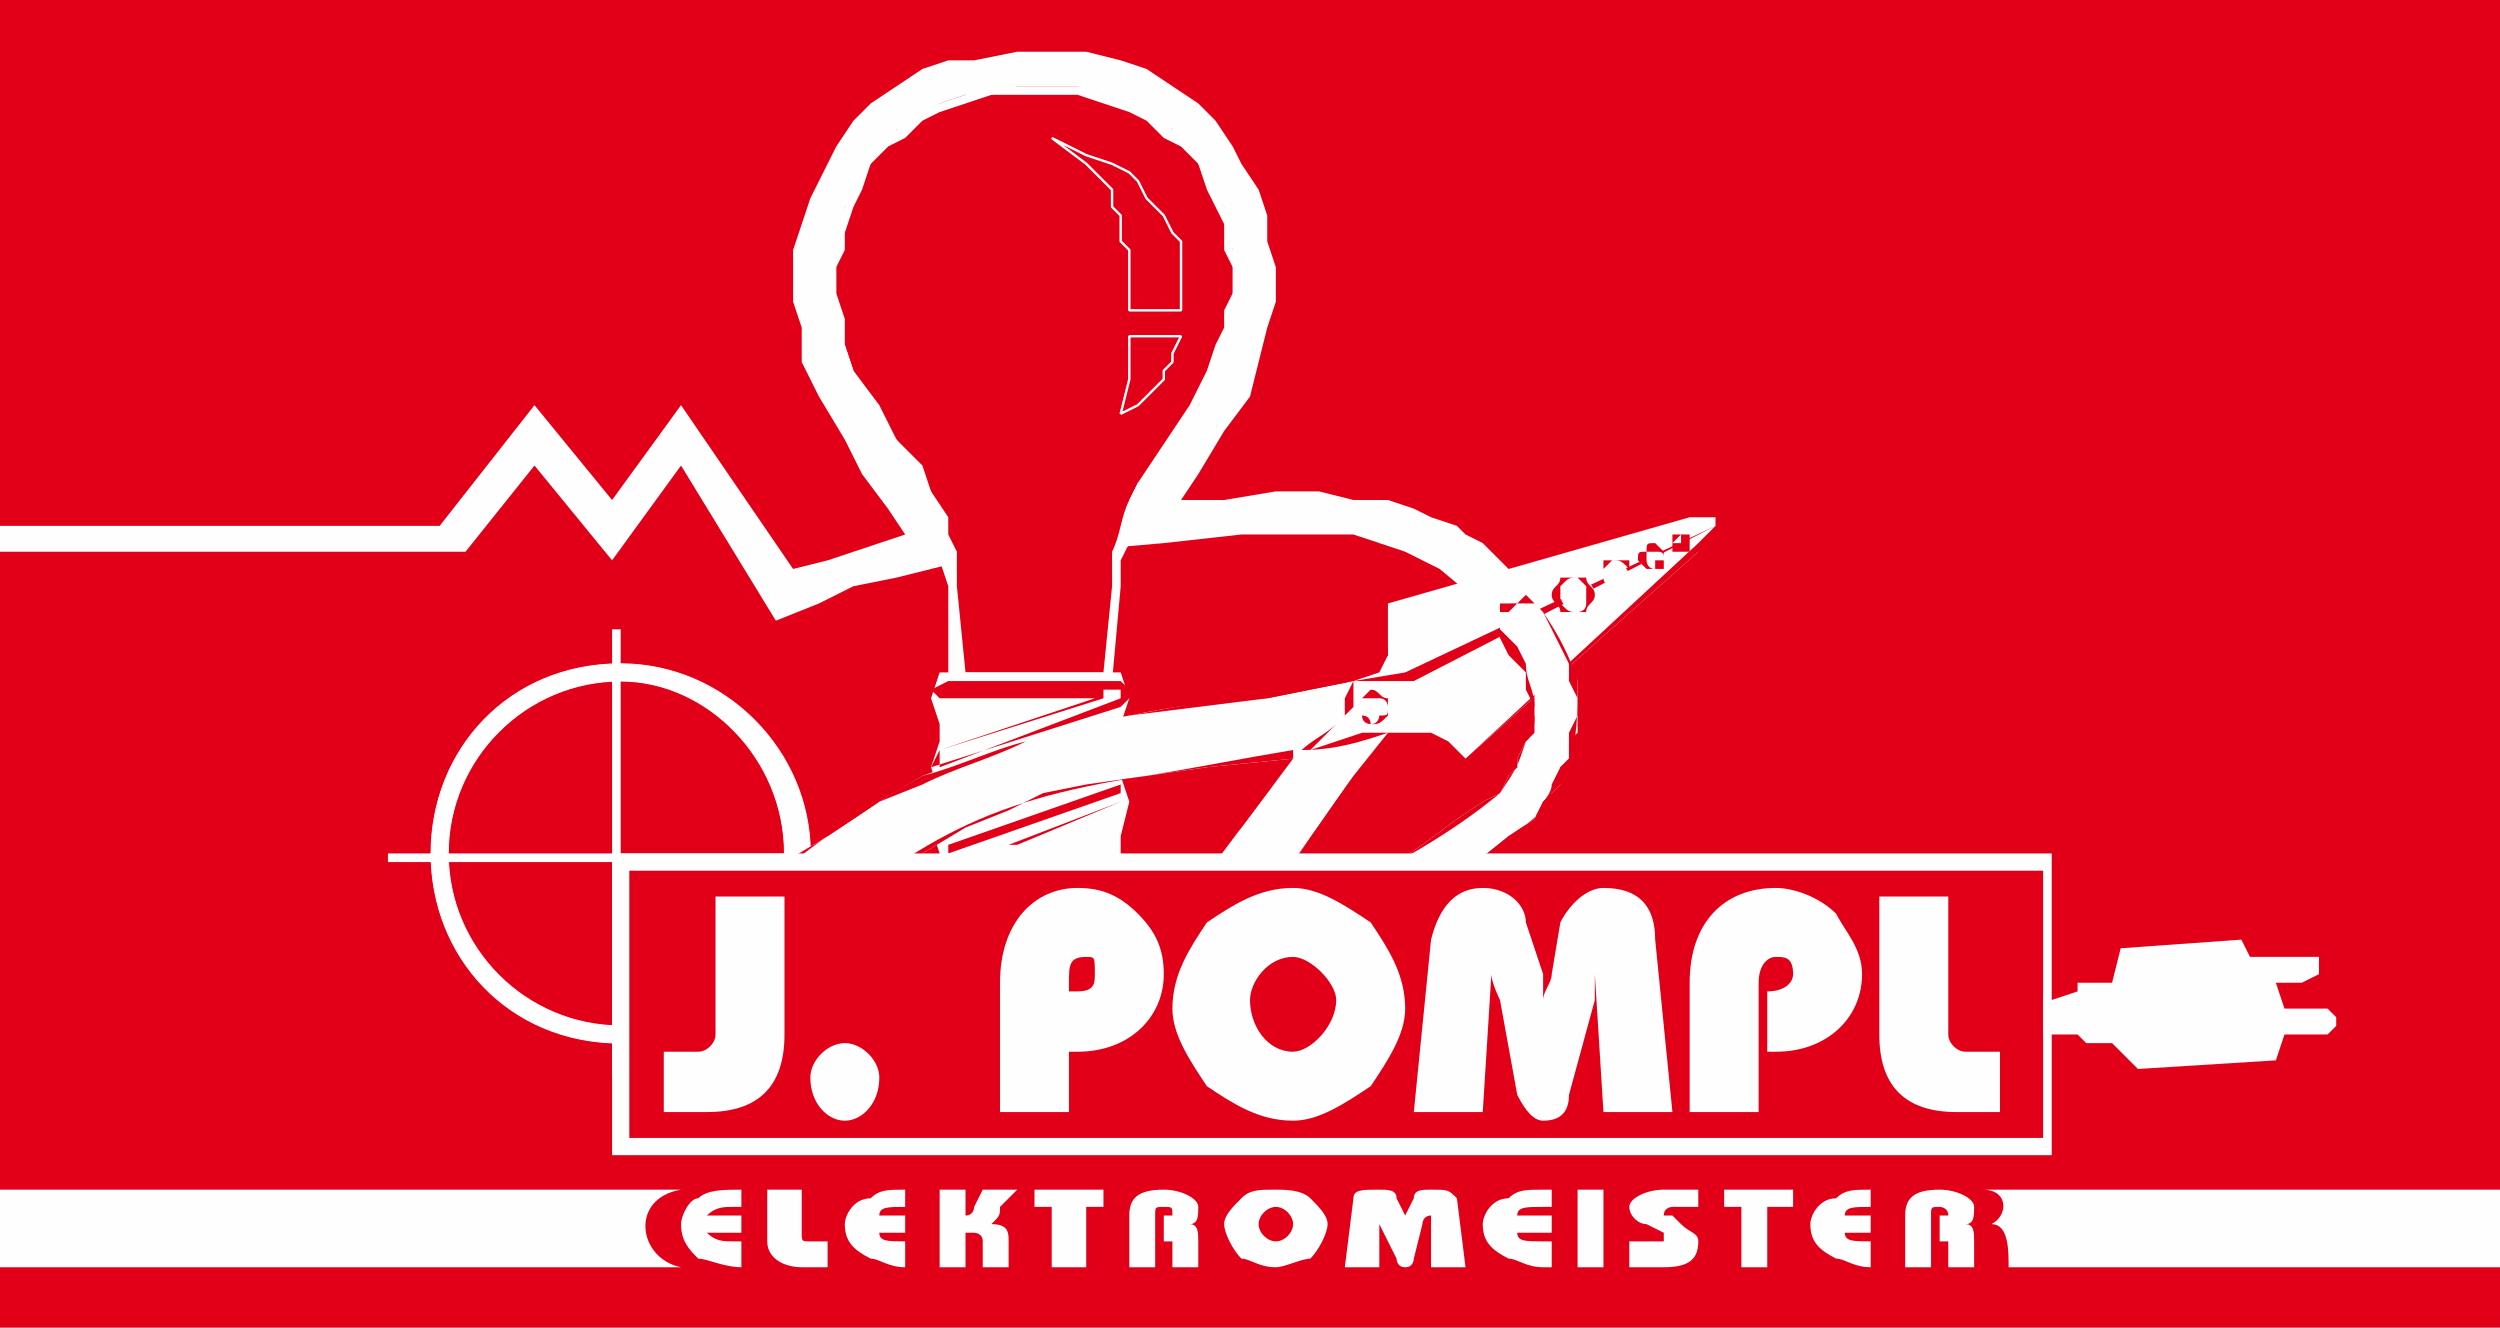
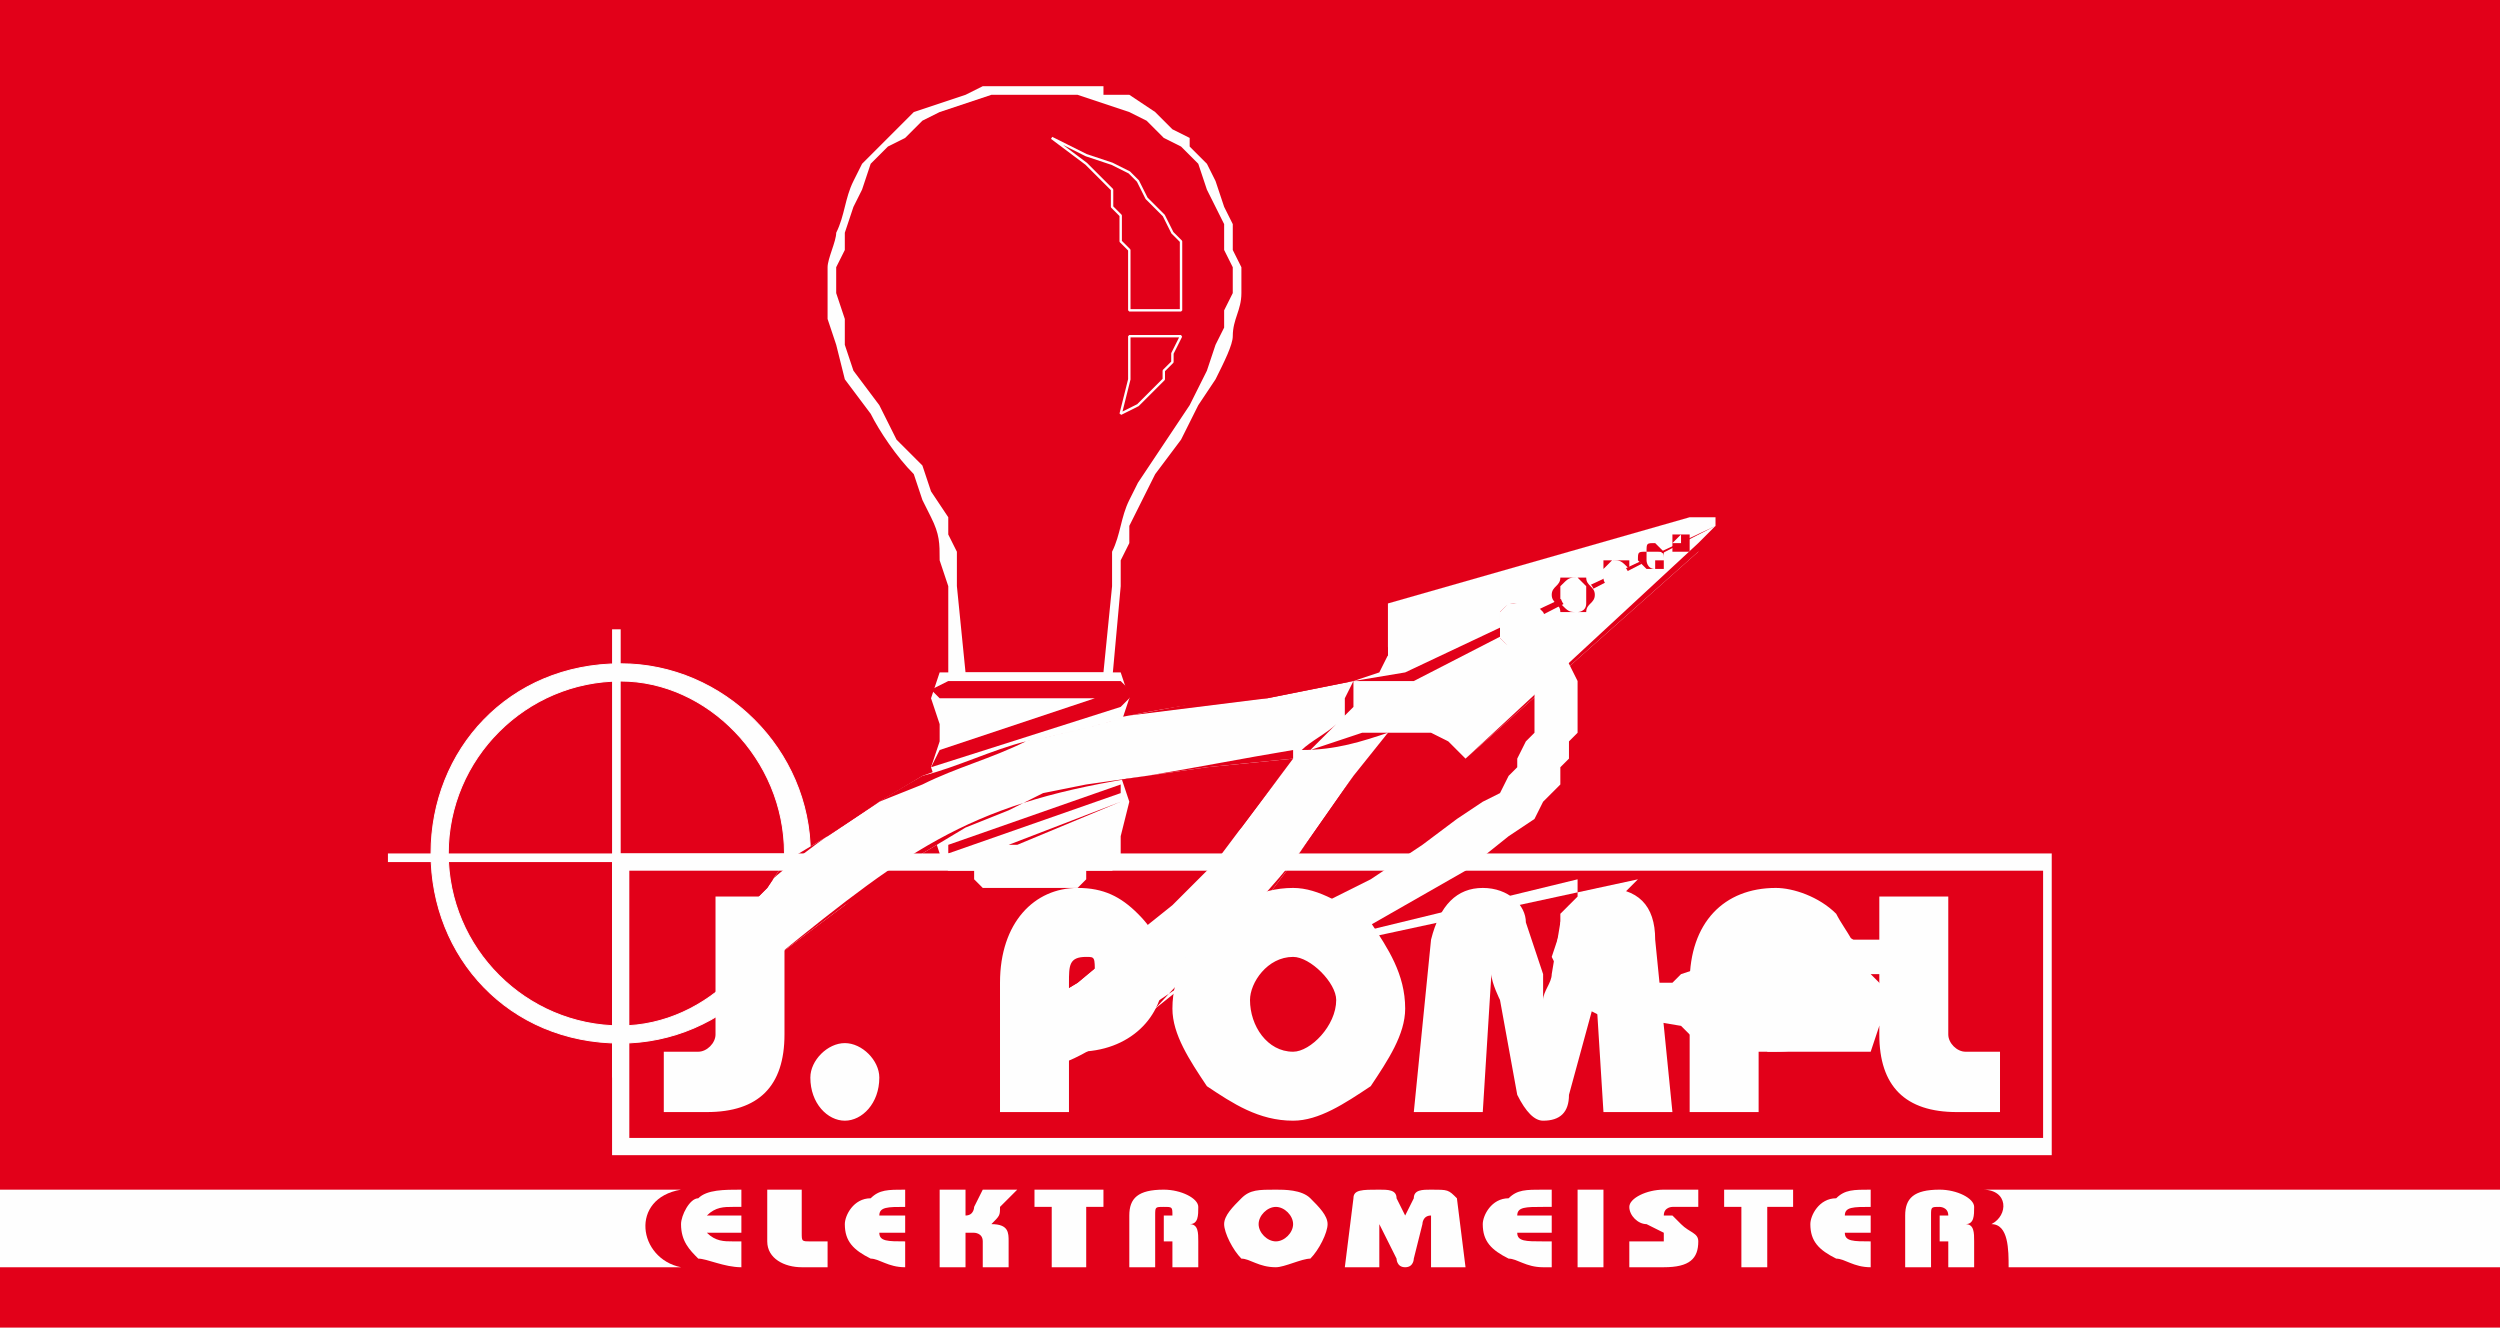
<svg xmlns="http://www.w3.org/2000/svg" xml:space="preserve" width="290px" height="154px" version="1.1" style="shape-rendering:geometricPrecision; text-rendering:geometricPrecision; image-rendering:optimizeQuality; fill-rule:evenodd; clip-rule:evenodd" viewBox="0 0 290 154">
  <defs>
    <style type="text/css">
   
    .str0 {stroke:#FEFEFE;stroke-width:0.28;stroke-linejoin:bevel}
    .str1 {stroke:#FEFEFE;stroke-width:0.112;stroke-linejoin:bevel}
    .fil4 {fill:none}
    .fil1 {fill:#FEFEFE}
    .fil2 {fill:#E20019}
    .fil3 {fill:#FEFEFE;fill-rule:nonzero}
    .fil0 {fill:#E20019;fill-rule:nonzero}
   
  </style>
  </defs>
  <g id="Ebene_x0020_1">
    <g id="_1071879648">
      <polygon class="fil0" points="0,154 290,154 290,0 0,0 " />
      <path class="fil1" d="M0 138l79 0c-6,1 -5,8 0,9l-79 0 0 -9z" />
-       <polygon class="fil1" points="90,72 79,54 71,65 62,54 54,64 48,64 48,64 0,64 0,61 51,61 62,47 71,58 79,47 92,66 96,65 99,64 102,63 105,62 103,59 100,55 98,51 95,46 93,42 93,38 92,35 92,32 92,29 93,26 94,23 96,19 97,17 99,14 101,12 104,10 107,8 110,7 113,7 118,6 122,6 126,6 130,7 133,8 136,10 139,12 141,14 143,17 144,19 146,22 147,25 147,28 148,31 148,35 147,38 146,42 145,46 142,50 139,55 137,58 142,58 148,57 153,57 157,58 161,58 164,59 166,60 169,61 170,62 172,63 174,65 177,68 173,71 167,66 165,65 163,64 160,63 157,62 153,62 149,62 144,62 135,63 112,65 104,67 99,68 95,70 " />
      <polygon class="fil2" points="111,79 111,68 110,64 109,62 109,60 108,57 106,54 104,51 101,47 99,43 98,40 97,37 97,34 97,31 97,29 98,27 98,24 100,21 101,19 103,17 104,15 107,14 109,12 112,11 115,11 118,10 121,10 125,10 128,11 131,12 133,13 136,15 138,17 139,19 140,21 142,24 142,26 143,29 143,31 143,34 143,37 142,38 142,41 141,43 139,47 136,51 134,54 132,56 131,58 131,60 130,62 130,64 129,68 129,79 " />
      <path class="fil3" d="M110 79l0 -11 -1 -3c0,-2 0,-3 -1,-5l-1 -2 -1 -3c-2,-2 -4,-5 -5,-7l-3 -4 0 0 -1 -4 0 0 -1 -3 0 0 0 -3 0 -3 0 0c0,-1 1,-3 1,-4l0 0c1,-2 1,-4 2,-6l0 0 1 -2 0 0 2 -2 0 0 2 -2 0 0 2 -2 0 0 3 -1 0 0 3 -1 0 0 2 -1 0 0 4 0 0 0 3 0 4 0 0 0 3 0 0 1 3 0 0 0 3 2 0 0 2 2 0 0 2 1 0 1 2 2 1 2 0 0 1 3 0 0 1 2 0 3 0 0 1 2 0 0 0 3 0 0c0,2 -1,3 -1,5l0 0c0,1 -1,3 -2,5l0 0 -2 3 0 0 -2 4 -3 4 -1 2 -1 2 -1 2 0 2 -1 2 0 3 -1 11 0 0 -18 1 -1 -1zm1 -11l1 10 16 0 1 -10 0 -4 0 0c1,-2 1,-4 2,-6l1 -2 0 0c2,-3 4,-6 6,-9l2 -4 1 -3 1 -2 0 -2 1 -2 0 -3 -1 -2 0 -3 -1 -2 -1 -2 -1 -3 -2 -2 -2 -1 -2 -2 -2 -1 -3 -1 -3 -1 -4 0 -3 0 -3 0 -3 1 -3 1 -2 1 -2 2 -2 1 -2 2 -1 3 -1 2 -1 3 0 2 -1 2 0 3 1 3 0 3 1 3 3 4 2 4 3 3 1 3 0 0 2 3 0 0 0 2 1 2 0 4 0 0z" />
      <polygon class="fil1" points="109,78 108,81 109,84 109,86 108,89 109,92 108,96 109,99 109,100 110,101 113,101 113,102 114,103 125,103 126,102 126,101 129,101 130,100 130,97 131,93 130,90 131,87 130,84 131,81 130,78 " />
      <polygon class="fil1" points="110,79 109,81 128,81 109,87 108,89 130,82 131,81 130,79 " />
-       <path class="fil0" d="M110 80l-1 0 19 0 0 1 -19 6 0 2 21 -8 0 0 0 -1 -20 0zm-2 0l2 -1 0 0 20 0 0 0 1 1 0 1 -1 1 0 0 -22 7 0 0 1 -2 0 0 18 -6 -18 0 -1 -1z" />
+       <path class="fil0" d="M110 80zm-2 0l2 -1 0 0 20 0 0 0 1 1 0 1 -1 1 0 0 -22 7 0 0 1 -2 0 0 18 -6 -18 0 -1 -1z" />
      <polygon class="fil1" points="130,92 110,99 110,100 129,100 129,98 117,98 130,93 " />
      <path class="fil0" d="M130 92l-20 7 0 1 19 0 0 -2 -12 0 0 0 13 -5 0 -1zm-20 6l20 -7 0 0 0 2 0 0 -12 5 11 0 0 0 0 2 0 0 -19 0 0 0 0 -1 0 -1z" />
      <polygon class="fil4 str0" points="126,19 127,20 128,21 129,22 129,24 130,25 130,26 130,28 131,29 131,32 131,34 131,36 137,36 137,33 137,30 137,28 136,27 135,25 134,24 133,23 132,21 131,20 129,19 126,18 122,16 " />
      <polygon class="fil4 str0" points="137,39 136,41 136,42 135,43 135,44 134,45 132,47 130,48 131,44 131,42 131,41 131,40 131,39 " />
      <path class="fil1 str1" d="M94 99c0,12 -10,22 -22,22 -13,0 -22,-10 -22,-22 0,-12 9,-22 22,-22 12,0 22,10 22,22zm-3 0c0,11 -9,20 -19,20 -11,0 -20,-9 -20,-20 0,-11 9,-20 20,-20 10,0 19,9 19,20z" />
      <polygon class="fil1" points="71,73 71,99 45,99 45,100 71,100 71,125 72,125 72,100 98,100 98,99 72,99 72,73 " />
      <path class="fil1" d="M157 79l-10 2c-5,0 -11,1 -16,2 -6,1 -16,4 -24,7l-5 3 -6 4 -5 3 -2 3 -2 2 -2 2 0 1 -1 1 0 1 1 1 0 1 1 0 1 0 2 0 1 -1 8 -6 4 -3 5 -3 5 -3 5 -2 4 -2 5 -1 7 -1 7 -1 10 -1 -6 8 -3 4 -5 5 -5 4 -6 5 -5 3c-3,0 -7,16 14,0l5 -4 4 -4 4 -5 3 -4 7 -10 4 -5 -4 -6z" />
      <path class="fil0" d="M157 79l-10 2 -16 2c-3,1 -7,2 -12,3 -4,2 -8,3 -12,5l-5 2 -6 4 -5 3 -2 3 -2 2 -1 2 -1 1 -1 1 1 1 0 1 1 1 0 0 1 0 2 0 1 -1c16,-13 23,-18 43,-21 6,-1 11,-2 17,-3l0 1c-9,12 -17,21 -30,29l0 0c-1,1 -2,2 -2,3 0,1 0,2 0,3 0,1 1,1 2,1 2,0 6,-1 13,-7l6 -4 4 -5 4 -4 3 -4 7 -10 4 -5 -4 -6zm-10 1l10 -1 0 0 4 6 0 0 -4 5c-9,14 -13,16 -23,27 -7,6 -12,8 -14,8 -1,0 -2,-1 -2,-2 -1,-1 -1,-2 0,-3 0,-1 1,-3 2,-3l5 -3 6 -5 4 -4 5 -5 4 -4 6 -8 -10 1 -7 1 -7 1 -5 1 -4 2 -5 2 -5 3 -4 3 -5 3 -8 6 0 0 -1 1 0 0 -2 0 0 0 -1 0 0 0 -1 0 0 0 0 -1 0 0 -1 0 0 -1 0 -1 0 0 0 -1 0 0c5,-7 16,-14 23,-18 4,-1 8,-3 12,-4 5,-1 9,-2 12,-3l16 -3z" />
      <polygon class="fil1" points="199,61 199,60 196,60 161,70 161,71 161,73 161,75 161,76 159,78 157,79 157,82 156,83 155,84 154,85 151,87 158,86 161,85 163,85 165,85 166,85 168,86 170,88 197,64 " />
      <path class="fil0" d="M199 61l0 -1 -3 0 -35 10 0 1 0 2 0 0 0 2 0 0 0 1 0 0 -1 2 0 0 -3 1 0 3 0 0 -1 1 0 0 -1 1 0 0 -1 1 -2 2 6 -2 3 0 0 0 2 0 0 0c1,0 2,0 3,0l0 0 2 1 0 0 2 2 27 -25 2 -2zm0 -1l0 1 0 0 -1 3 -1 0 -27 24 0 0 -2 -2 -2 -1 -1 0 -2 0 -2 0c-3,1 -6,2 -10,2l0 0c1,-1 3,-2 4,-3l1 -1 0 -2 1 -2 0 0 2 -2 1 -1 1 -1 0 -2c0,-1 0,-2 0,-3l0 0 35 -10 0 0 3 0 0 0z" />
      <polygon class="fil0" points="199,61 164,79 163,79 157,79 157,79 163,78 199,61 " />
      <path class="fil1" d="M161 82c0,1 -1,2 -2,2 -1,0 -1,-1 -1,-2 0,-1 0,-1 1,-1 1,0 2,0 2,1z" />
-       <path class="fil0" d="M161 82c0,1 0,1 0,1 -1,1 -1,1 -2,1 0,0 -1,0 -1,-1 0,0 0,0 0,-1 0,0 0,-1 0,-1 0,0 1,-1 1,-1 1,0 1,1 2,1 0,0 0,1 0,1zm-1 1c1,0 1,0 1,-1 0,0 0,-1 -1,-1 0,0 0,0 -1,0 0,0 0,0 -1,0 0,0 0,1 0,1 0,1 0,1 0,1 1,0 1,1 1,1 1,0 1,-1 1,-1z" />
      <path class="fil1" d="M179 72c0,2 -2,3 -3,3 -1,0 -2,-1 -2,-3 0,-1 1,-2 2,-2 1,0 3,1 3,2z" />
      <path class="fil0" d="M179 72c0,1 -1,2 -1,2 -1,1 -1,1 -2,1 -1,0 -1,0 -2,-1 0,0 0,-1 0,-2 0,0 0,-1 0,-1 1,-1 1,-1 2,-1 1,0 1,0 2,1 0,0 1,1 1,1zm-1 2c0,-1 0,-1 0,-2 0,0 0,-1 0,-1 -1,-1 -1,-1 -2,-1 0,0 -1,0 -1,1 -1,0 -1,1 -1,1 0,1 0,1 1,2 0,0 1,0 1,0 1,0 1,0 2,0z" />
      <path class="fil1" d="M185 69c0,1 -1,2 -2,2 -1,0 -2,-1 -2,-2 0,-1 1,-2 2,-2 1,0 2,1 2,2z" />
      <path class="fil0" d="M185 69c0,1 -1,1 -1,2 0,0 -1,0 -1,0 -1,0 -2,0 -2,0 0,-1 -1,-1 -1,-2 0,-1 1,-1 1,-2 0,0 1,0 2,0 0,0 1,0 1,0 0,1 1,1 1,2zm-1 1c0,0 0,-1 0,-1 0,0 0,-1 0,-1 -1,-1 -1,-1 -1,-1 -1,0 -1,0 -2,1 0,0 0,1 0,1 0,0 0,1 0,1 1,1 1,1 2,1 0,0 1,0 1,-1z" />
      <path class="fil1" d="M189 67c0,1 -1,1 -2,1 0,0 -1,0 -1,-1 0,-1 1,-2 1,-2 1,0 2,1 2,2z" />
      <path class="fil0" d="M189 67c0,0 0,1 0,1 -1,0 -1,0 -2,0 0,0 0,0 -1,0 0,0 0,-1 0,-1 0,-1 0,-1 0,-2 1,0 1,0 1,0 1,0 1,0 2,0 0,1 0,1 0,2zm0 1c0,-1 0,-1 0,-1 0,-1 0,-1 0,-1 -1,-1 -1,-1 -2,-1 0,0 0,0 -1,1 0,0 0,0 0,1 0,0 0,0 0,1 1,0 1,0 1,0 1,0 1,0 2,0z" />
      <path class="fil1" d="M193 65c0,0 -1,1 -1,1 -1,0 -2,-1 -2,-1 0,-1 1,-2 2,-2 0,0 1,1 1,2z" />
      <path class="fil0" d="M193 65c0,0 0,0 0,1 -1,0 -1,0 -1,0 -1,0 -1,0 -1,0 -1,-1 -1,-1 -1,-1 0,-1 0,-1 1,-1 0,-1 0,-1 1,-1 0,0 0,0 1,1 0,0 0,0 0,1zm-1 0c1,0 1,0 1,0 0,-1 0,-1 -1,-1 0,0 0,0 0,0 -1,0 -1,0 -1,0 0,0 0,0 0,1 0,0 0,0 0,0 0,0 0,1 1,1 0,0 0,-1 0,-1z" />
      <path class="fil1" d="M196 63c0,0 -1,1 -1,1 -1,0 -1,-1 -1,-1 0,0 0,-1 1,-1 0,0 1,1 1,1z" />
      <path class="fil0" d="M196 63c0,0 0,0 0,1 -1,0 -1,0 -1,0 0,0 -1,0 -1,0 0,-1 0,-1 0,-1 0,0 0,-1 0,-1 0,0 1,0 1,0 0,0 0,0 1,0 0,0 0,1 0,1zm-1 0c0,0 0,0 0,0 0,0 0,0 0,-1 0,0 0,0 0,0 0,0 0,0 0,0 -1,1 -1,1 -1,1 0,0 0,0 1,0 0,0 0,0 0,0 0,0 0,0 0,0z" />
      <polygon class="fil1" points="176,76 177,77 177,79 178,80 178,82 178,83 178,85 177,86 176,88 176,89 175,90 174,92 172,93 169,95 165,98 159,102 155,104 151,106 148,108 147,110 146,111 183,102 183,104 182,105 181,106 181,107 181,108 180,111 181,113 181,114 182,115 183,116 184,117 186,118 187,118 189,118 195,119 196,120 199,120 202,122 217,122 218,119 224,119 225,118 225,116 224,115 219,115 217,113 221,113 222,112 222,110 221,109 215,109 213,108 200,109 198,112 195,113 194,114 192,114 188,114 187,114 186,113 186,112 185,111 185,110 185,109 186,107 187,105 188,104 190,102 153,110 156,109 163,105 170,101 175,97 178,95 179,93 180,92 181,91 181,89 182,88 182,86 183,85 183,83 183,81 183,79 182,77 181,75 180,73 179,71 178,70 177,70 176,70 175,70 174,71 174,72 174,74 " />
-       <path class="fil0" d="M176 75l1 2 0 0c0,2 1,3 1,5l0 0 0 1 0 0c0,1 0,2 -1,3l0 0c-1,3 -1,3 -3,6l0 0c-6,5 -12,8 -19,12l-4 2 -3 3 -1 1 -1 1 10 -3 7 -3 7 -4 5 -4 3 -2 1 -2c0,0 1,-1 1,-2l1 -2 1 -1 0 -2 0 -1 1 -2 0 -2 -1 -2 0 -2 -1 -2 -1 -2 -1 -2 -1 -1 -1 0 -1 0 -1 1 -1 0 0 1 0 1 2 2zm1 3l-2 -2 -1 -2 0 0 0 -2 0 0 0 -1 0 0 0 -1 0 0 2 0 0 0 1 -1 0 0 1 1 0 0 1 1 0 0c2,3 3,5 4,8l0 0c0,4 0,6 -1,10l0 1c-1,1 -1,1 -2,2l-1 2 0 0c-7,6 -13,10 -21,14l25 -6 0 1 0 0 7 -1 0 0 -1 2 -2 1 -1 2 0 2 -1 1 1 1 0 1 0 1 1 0 1 1 4 0 2 0 1 -1 0 0 3 -1 2 -3 0 -1 13 0 0 0 2 1 6 0 0 0 1 1 0 0 0 2 0 0 -1 1 0 0 -3 0 1 2 5 0 0 0 1 1 0 0 0 2 0 0 -1 1 0 0 -5 0 -2 3 0 0 -15 0 0 0 -3 -2 -3 0 0 0 -1 -1c-3,0 -5,0 -8,-1l0 0c-1,0 -2,0 -3,-1l0 0 -1 -1 0 0 -1 -1 0 0 -1 -1 0 0 -1 -1 0 0 0 -2 0 0 0 -3 0 0c1,-1 1,-3 2,-4l-29 7 0 -1 2 -1 -9 2 -1 0 2 -1c4,-4 7,-6 12,-8l6 -4 4 -3 3 -2 2 -1 1 -2 1 -1 0 -1 1 -2 0 -1 1 -2 0 -1 -1 -2 0 -1 0 -1zm6 25l-26 6 -1 0 -2 1 28 -6 1 -1zm0 1l-1 1 0 1 -1 1 0 1 0 3 0 2 0 1 1 1 1 1 1 1 2 1 1 0 2 0 6 0 0 0 1 1 3 1 0 0 3 2 15 0 1 -3 0 0 6 0 1 -1 0 -2 -1 -1 -5 1 0 -1 -2 -2 0 0 4 0 1 -1 0 -2 -1 -1 -6 0 0 0 -2 -1 -13 1 -2 4 0 0 -3 0 0 1 -1 0c-2,0 -3,0 -6,0l0 0 -1 0 0 0 -1 -1 0 0 0 -1 -1 0 0 0 0 -1 0 -1 0 0 0 -1 0 0 1 -2 0 0 1 -2 0 0 1 -2 1 -1 -6 2z" />
      <path class="fil1" d="M86 140l0 -2 0 0c-2,0 -4,0 -5,1 -1,0 -2,2 -2,3 0,2 1,3 2,4 1,0 3,1 5,1l0 0 0 -3 -1 0c-1,0 -2,0 -3,-1l4 0 0 -2 -4 0c1,-1 2,-1 3,-1l1 0zm3 -2l0 6c0,2 2,3 4,3l3 0 0 -3 -2 0c-1,0 -1,0 -1,-1l0 -5 -4 0zm16 2l0 -2 0 0c-2,0 -3,0 -4,1 -2,0 -3,2 -3,3 0,2 1,3 3,4 1,0 2,1 4,1l0 0 0 -3 0 0c-2,0 -3,0 -3,-1l3 0 0 -2 -3 0c0,-1 1,-1 3,-1l0 0zm4 7l3 0 0 -4 1 0c0,0 1,0 1,1l0 3 3 0 0 -3c0,-1 0,-2 -2,-2 1,-1 1,-1 1,-2l2 -2 -4 0 -1 2c0,0 0,1 -1,1l0 -3 -3 0 0 9zm17 -7l2 0 0 -2 -8 0 0 2 2 0 0 7 4 0 0 -7zm5 7l3 0 0 -6c0,-1 0,-1 1,-1 1,0 1,0 1,1 0,0 0,0 -1,0l0 0 0 3 0 0c1,0 1,0 1,0l0 3 3 0 0 -3c0,-1 0,-2 -1,-2 1,0 1,-1 1,-2 0,-1 -2,-2 -4,-2 -3,0 -4,1 -4,3l0 6zm11 -5c0,1 1,3 2,4 1,0 2,1 4,1 1,0 3,-1 4,-1 1,-1 2,-3 2,-4 0,-1 -1,-2 -2,-3 -1,-1 -3,-1 -4,-1 -2,0 -3,0 -4,1 -1,1 -2,2 -2,3zm4 0c0,-1 1,-2 2,-2 1,0 2,1 2,2 0,1 -1,2 -2,2 -1,0 -2,-1 -2,-2zm10 5l4 0 0 -6c0,0 0,1 0,1l2 4c0,0 0,1 1,1 1,0 1,-1 1,-1l1 -4c0,0 0,-1 1,-1l0 6 4 0 -1 -8c-1,-1 -1,-1 -3,-1 -1,0 -2,0 -2,1l-1 2c0,0 0,1 0,1 0,0 0,-1 0,-1l-1 -2c0,-1 -1,-1 -2,-1 -2,0 -3,0 -3,1l-1 8zm24 -7l0 -2 -1 0c-2,0 -3,0 -4,1 -2,0 -3,2 -3,3 0,2 1,3 3,4 1,0 2,1 4,1l1 0 0 -3 -1 0c-2,0 -3,0 -3,-1l4 0 0 -2 -4 0c0,-1 1,-1 3,-1l1 0zm3 7l3 0 0 -9 -3 0 0 9zm6 0l4 0c3,0 4,-1 4,-3 0,-1 -1,-1 -2,-2l-1 -1c0,0 -1,0 -1,0 0,-1 1,-1 1,-1l3 0 0 -2 -4 0c-2,0 -4,1 -4,2 0,1 1,2 2,2l2 1c0,0 0,1 0,1 0,0 0,0 -1,0l-3 0 0 3zm16 -7l3 0 0 -2 -8 0 0 2 2 0 0 7 3 0 0 -7zm12 0l0 -2 0 0c-2,0 -3,0 -4,1 -2,0 -3,2 -3,3 0,2 1,3 3,4 1,0 2,1 4,1l0 0 0 -3 0 0c-2,0 -3,0 -3,-1l3 0 0 -2 -3 0c0,-1 1,-1 3,-1l0 0zm4 7l3 0 0 -6c0,-1 0,-1 1,-1 0,0 1,0 1,1 0,0 -1,0 -1,0l0 0 0 3 0 0c1,0 1,0 1,0l0 3 3 0 0 -3c0,-1 0,-2 -1,-2 1,0 1,-1 1,-2 0,-1 -2,-2 -4,-2 -3,0 -4,1 -4,3l0 6z" />
      <path class="fil1" d="M290 138l-60 0c3,0 3,3 1,4 2,0 2,3 2,5l57 0 0 -9z" />
-       <path class="fil1" d="M228 107l-1 1 0 2 0 2 0 2 0 1 1 1 1 1 2 2 1 0 2 1 1 0 6 0 1 1 3 0 3 3 16 -1 1 -3 5 0 1 -1 0 -1 -1 -1 -5 0 -1 -3 3 0 2 -1 0 -2 -2 0 -6 0 -1 -2 -14 1 -1 4 -4 0 0 1 -3 1 -3 -1 -1 0 -1 -1 -1 0 0 -1 0 -1 0 -1 0 -3 1 -1 2 -2 1 -2c-14,0 -11,12 -8,4z" />
-       <polygon class="fil2" points="72,100 237,100 237,133 72,133 " />
      <path class="fil3" d="M72 99l166 0 0 35 -167 0 0 -35 1 0zm165 2l-164 0 0 31 164 0 0 -31z" />
      <path class="fil1" d="M91 104l-8 0 0 16c0,1 -1,2 -2,2l-4 0 0 7 5 0c6,0 9,-3 9,-9l0 -16zm3 21c0,3 2,5 4,5 2,0 4,-2 4,-5 0,-2 -2,-4 -4,-4 -2,0 -4,2 -4,4zm22 4l8 0 0 -15c0,-2 0,-3 2,-3 1,0 1,0 1,2 0,1 0,2 -2,2l-1 0 0 7 1 0c6,0 10,-4 10,-9 0,-3 -1,-5 -3,-7 -2,-2 -4,-3 -7,-3 -5,0 -9,4 -9,11l0 15zm20 -12c0,3 2,6 4,9 3,2 6,4 10,4 3,0 6,-2 9,-4 2,-3 4,-6 4,-9 0,-4 -2,-7 -4,-10 -3,-2 -6,-4 -9,-4 -4,0 -7,2 -10,4 -2,3 -4,6 -4,10zm9 -1c0,-2 2,-5 5,-5 2,0 5,3 5,5 0,3 -3,6 -5,6 -3,0 -5,-3 -5,-6zm19 13l8 0 1 -16c0,1 1,3 1,3l2 11c1,2 2,3 3,3 2,0 3,-1 3,-3l3 -11c0,0 0,-2 0,-3l1 16 8 0 -2 -20c0,-4 -2,-6 -6,-6 -2,0 -4,2 -5,4l-1 6c0,1 -1,2 -1,3 0,-1 0,-2 0,-3l-2 -6c0,-2 -2,-4 -5,-4 -3,0 -5,2 -6,6l-2 20zm32 0l8 0 0 -15c0,-2 1,-3 2,-3 1,0 2,0 2,2 0,1 -1,2 -3,2l0 0 0 7 1 0c6,0 10,-4 10,-9 0,-3 -2,-5 -3,-7 -2,-2 -5,-3 -7,-3 -6,0 -10,4 -10,11l0 15zm22 -25l0 16c0,6 3,9 9,9l5 0 0 -7 -4 0c-1,0 -2,-1 -2,-2l0 -16 -8 0z" />
    </g>
  </g>
</svg>